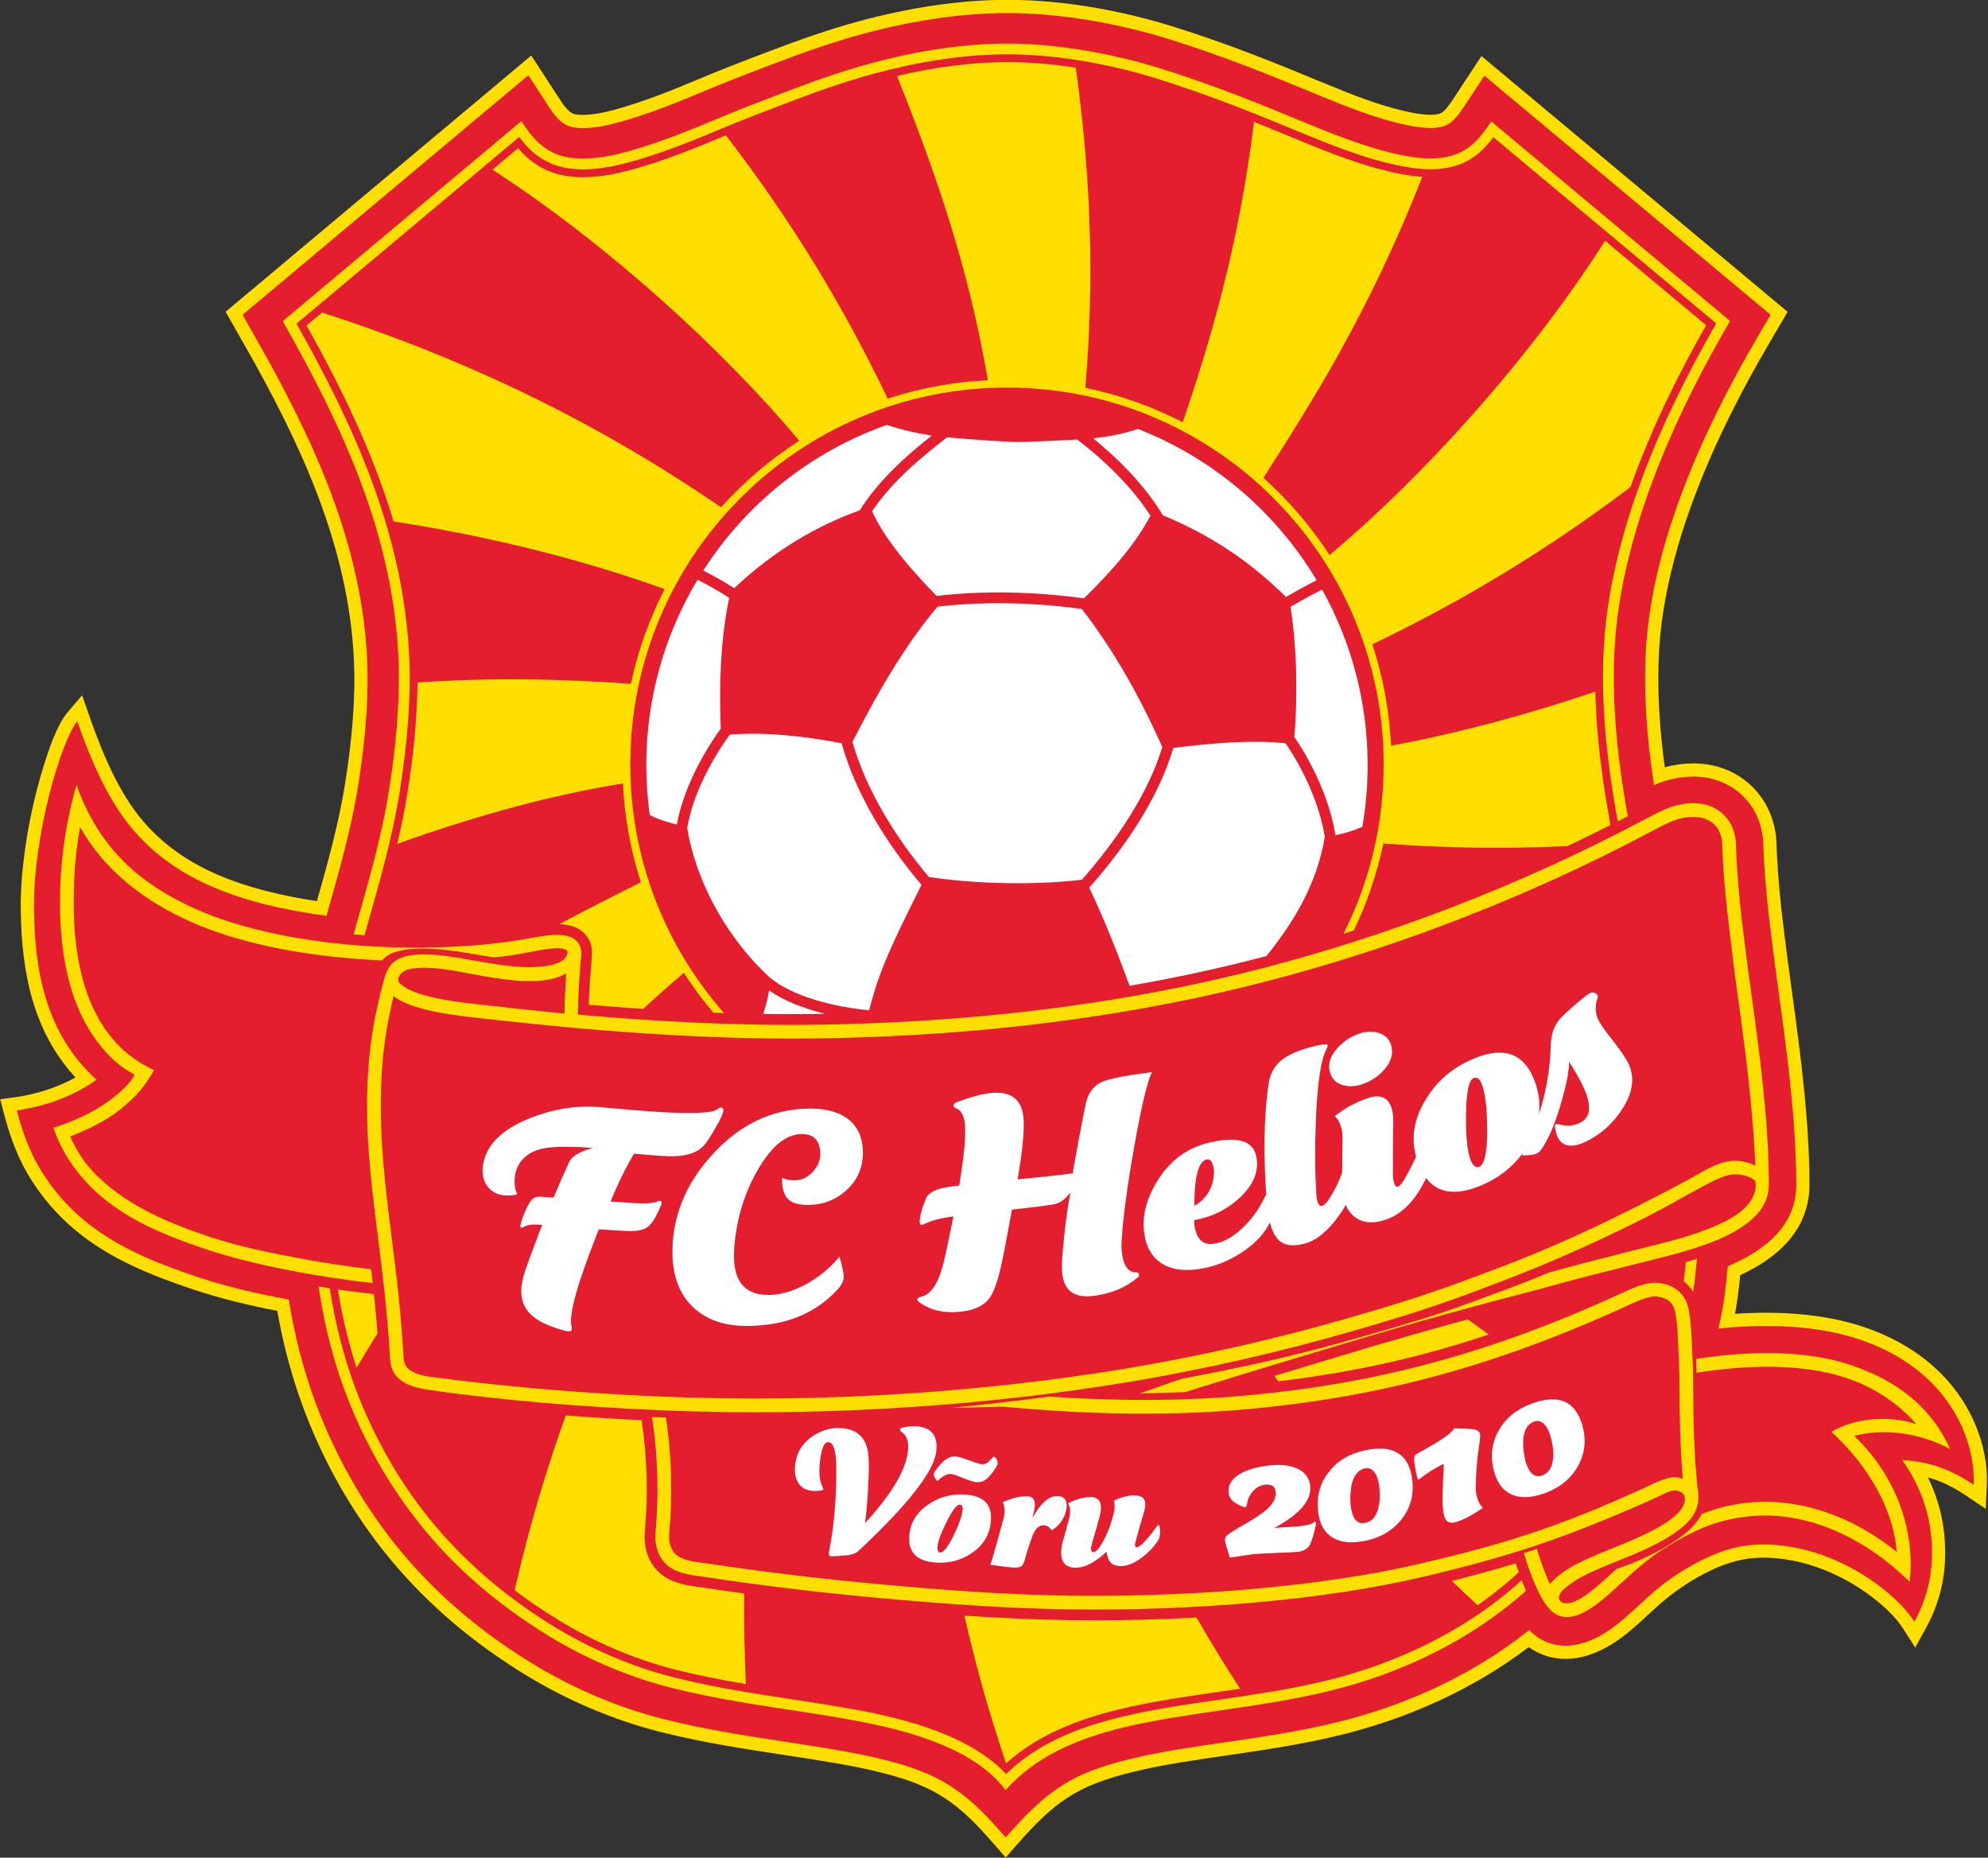
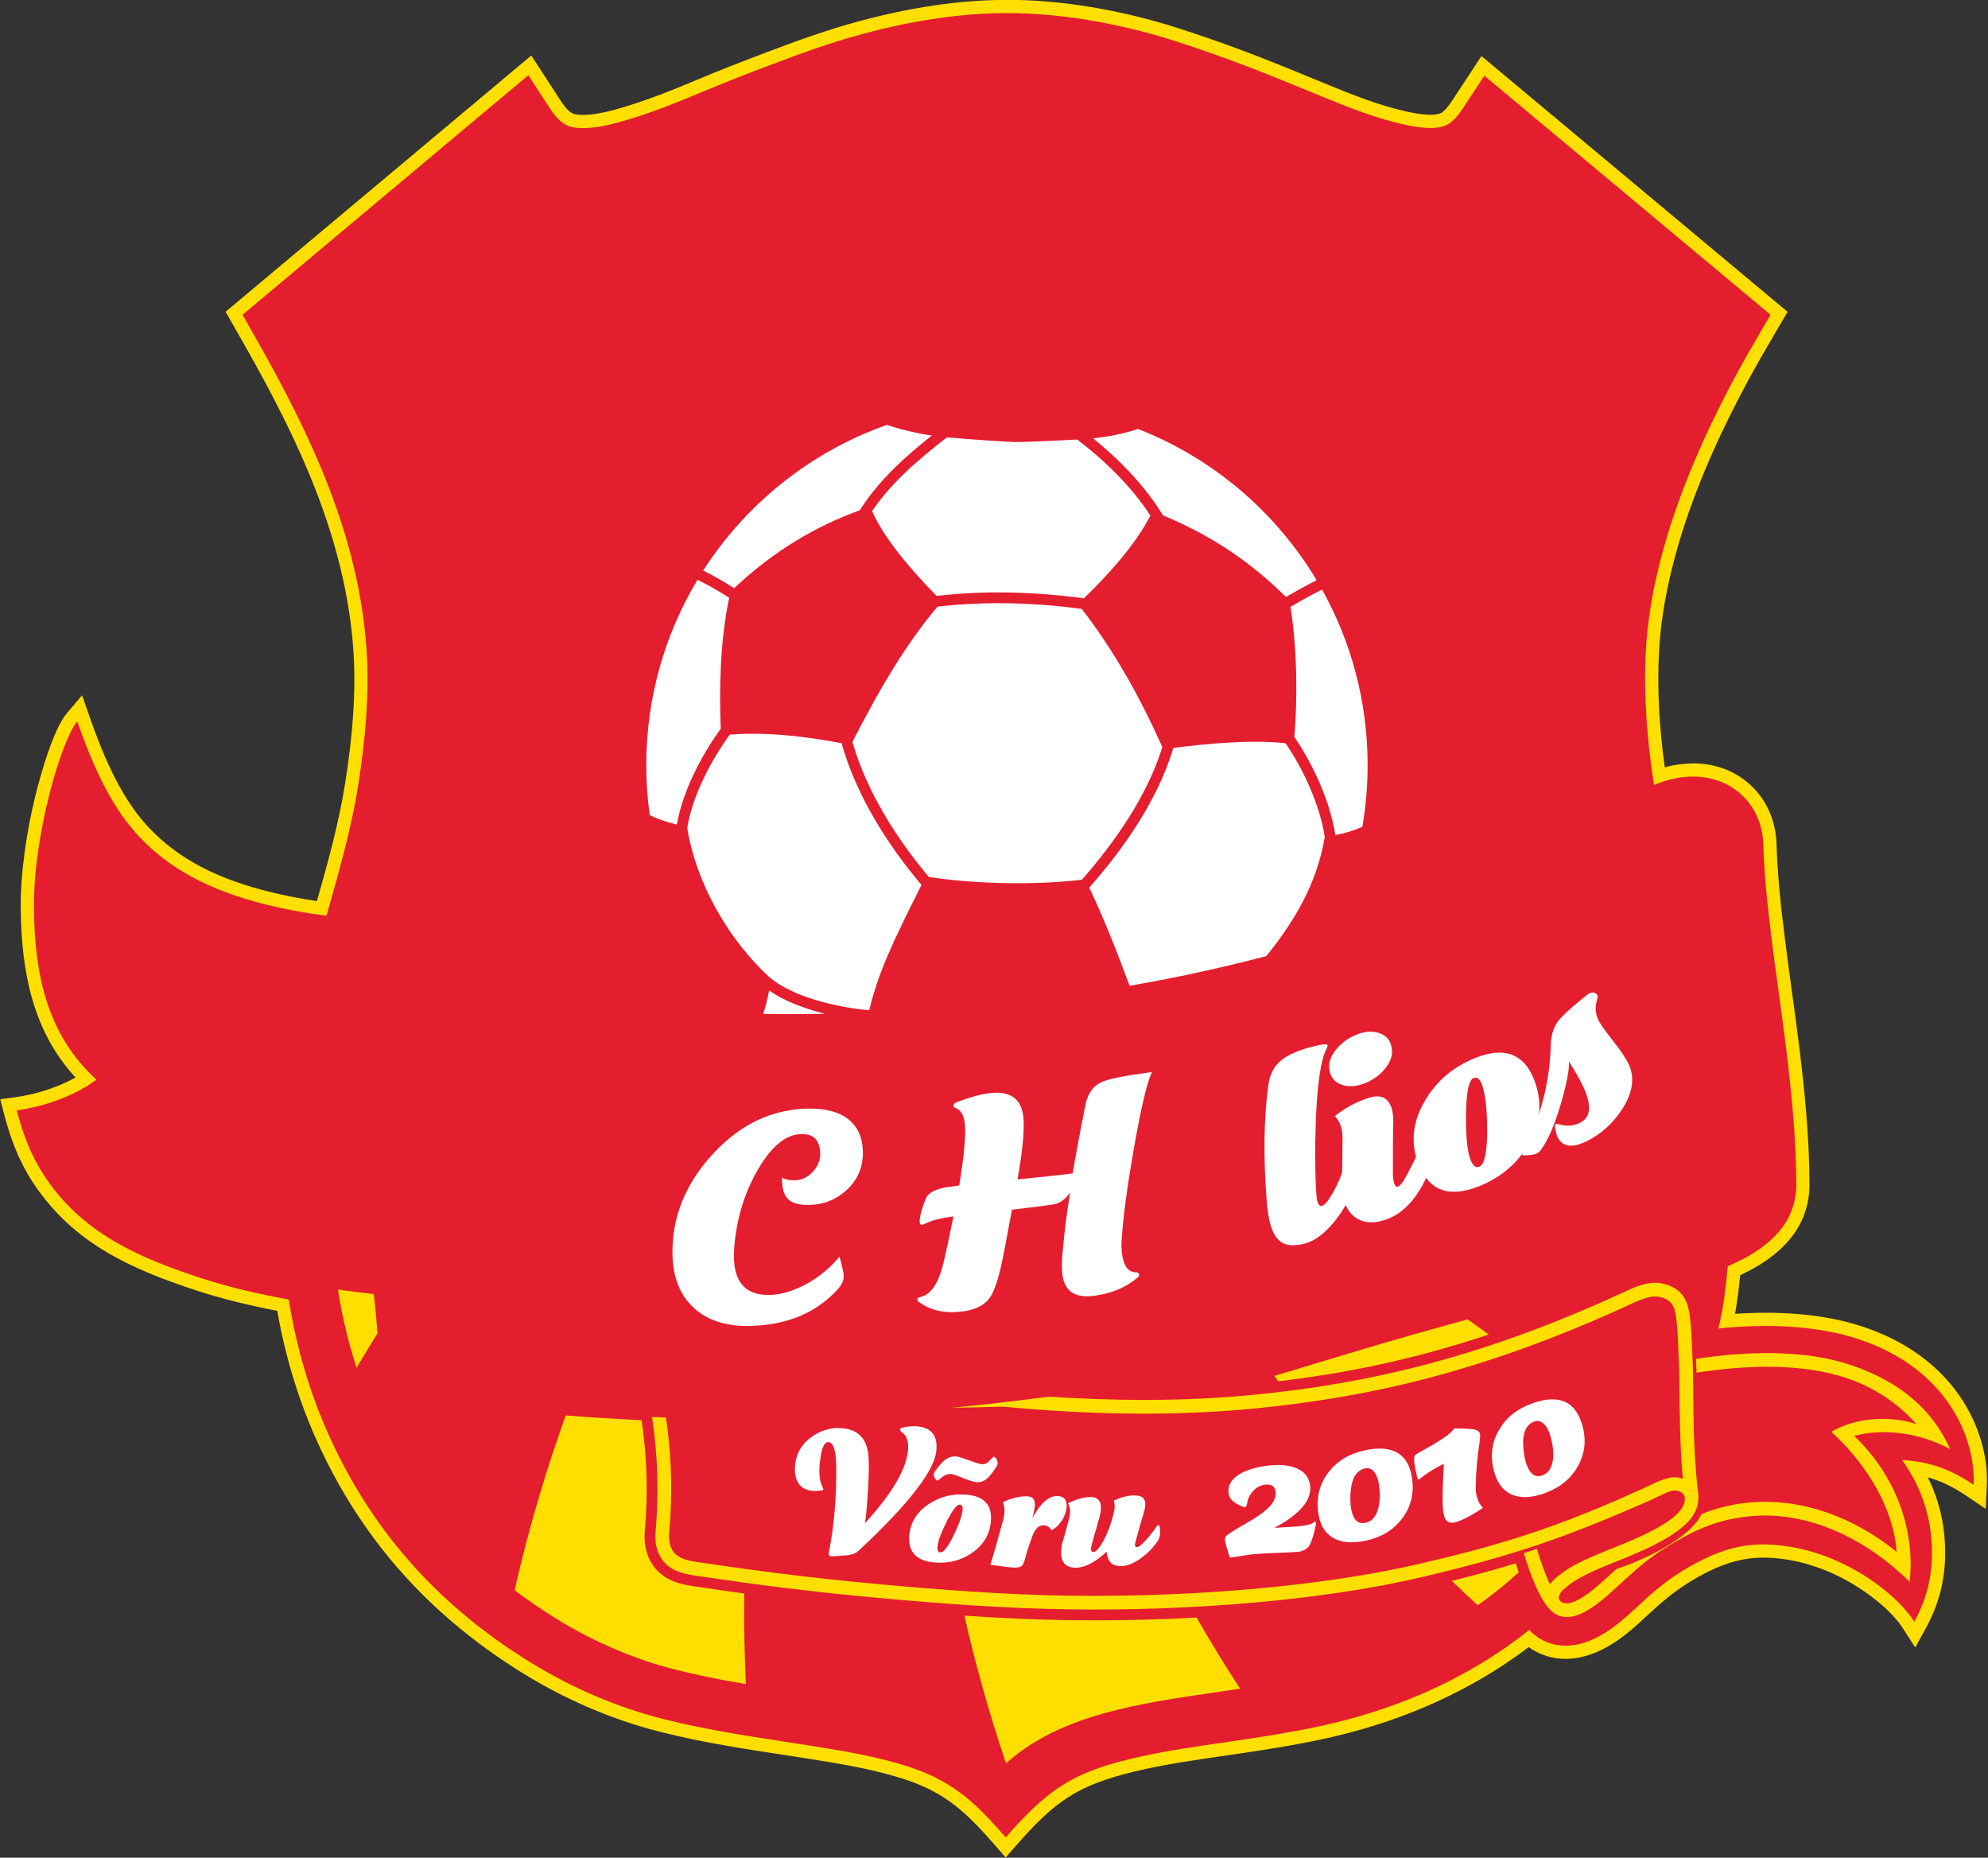
<svg xmlns="http://www.w3.org/2000/svg" width="567.3pt" height="530pt" viewBox="0 0 567.3 530" version="1.1">
  <rect x="0" y="0" width="567.3" height="530" fill="#333333" stroke="none" />
  <g id="surface1">
    <path style=" stroke:none;fill-rule:evenodd;fill:rgb(100%,87.5%,0%);fill-opacity:1;" d="M 496.59 363.805 C 496.223 367.484 495.781 371.188 495.113 374.832 C 507.344 374.004 520.383 374.734 531.84 378.586 C 543.176 382.395 553.203 389.09 559.824 399.188 C 564.504 406.328 567.359 415.195 566.965 423.781 L 566.656 430.488 L 561.094 426.73 C 557.504 424.309 553.977 422.555 550.141 421.492 C 553.531 428.363 555.176 435.746 555.07 443.734 C 554.973 451.145 553.152 457.977 549.59 464.477 L 546.531 470.039 L 543.109 464.695 C 539.91 459.695 533.742 454.902 528.711 451.906 C 521.305 447.504 512.801 444.641 504.152 444.406 C 498.094 444.238 492.879 445.707 487.504 448.367 C 483.188 450.508 479.215 453.062 475.477 456.105 C 471.715 459.168 468.344 462.684 464.578 465.762 C 458.547 470.688 450.754 474.637 442.762 472.84 C 440.379 472.305 438.184 471.312 436.246 469.91 C 420.148 482.133 401.328 490.473 381.711 495.188 C 371.465 497.648 361.047 499.215 350.621 500.734 C 341.555 502.055 332.43 503.305 323.52 505.469 C 307.172 509.438 300.91 514.039 289.82 526.691 L 286.984 529.934 L 284.148 526.688 C 276.309 517.707 270.355 511.727 258.684 507.812 C 249.926 504.875 240.562 503.328 231.465 501.883 C 220.316 500.117 209.137 498.586 198.078 496.309 C 194.797 495.633 191.523 494.891 188.273 494.066 C 174.734 490.625 161.562 484.961 149.664 477.652 C 125.984 463.109 107.496 444.164 94.531 419.5 C 86.926 405.035 81.941 389.98 79.117 373.977 C 71.082 372.438 63.055 370.52 55.301 367.938 C 43.281 363.941 31.168 359.09 21.367 350.852 C 16.578 346.824 12.641 342.348 9.23 337.098 C 5.344 331.117 2.906 324.598 1.133 317.719 L 0.07 313.605 L 4.281 313.043 C 9.992 312.281 16.277 310.34 21.547 307.402 C 9.426 294.27 6.168 277.484 5.922 259.719 C 5.848 254.387 6.262 249.008 6.957 243.723 C 8.047 235.395 9.875 226.922 12.34 218.891 C 13.672 214.543 16.215 206.848 19.168 203.371 L 23.426 198.363 L 25.594 204.566 C 29.152 214.738 33.832 226.117 40.906 234.367 C 50.41 245.449 63.215 251.07 77.156 254.5 C 81.535 255.578 85.977 256.422 90.438 257.082 C 93.57 246.027 96.664 234.934 98.469 223.574 C 100.48 210.945 101.742 197.773 100.801 184.992 C 98.484 153.453 85.02 125.23 69.629 98.16 L 64.383 88.941 L 151.605 15.844 L 159.434 27.871 C 160.379 29.324 161.746 31.543 163.344 32.336 C 164.922 33.113 168.762 32.688 170.453 32.414 C 173.449 31.926 176.398 31.055 179.297 30.156 C 185.988 28.078 192.508 25.465 198.965 22.738 C 205.465 19.992 212.051 17.465 218.648 14.957 C 227.414 11.625 236.242 8.445 245.305 6.012 C 258.977 2.34 273.199 -0.02 287.379 -0.043 C 303.227 -0.066 320.102 2.973 335.199 7.723 C 342.754 10.098 350.227 12.738 357.621 15.57 C 364.758 18.305 371.812 21.242 378.879 24.145 C 386.047 27.086 393.484 30.043 401.051 31.75 C 403.559 32.316 408.566 33.316 411.016 32.344 C 412.422 31.789 414.121 29.121 414.922 27.91 L 422.746 15.992 L 510.113 88.961 L 504.672 98.25 C 489.688 123.793 475.145 155.695 473.441 185.598 C 472.812 196.668 473.562 207.902 475.059 218.91 C 480.117 217.531 485.57 217.34 490.605 218.867 C 495.559 220.375 499.758 223.41 502.738 227.648 C 505.367 231.387 506.816 236.113 506.953 240.668 C 507.219 249.469 508.141 258.234 509.242 266.965 C 509.828 271.625 510.426 276.285 511.078 280.938 C 512.762 292.965 514.359 305.008 515.395 317.113 C 515.988 324.07 516.348 331.055 516.359 338.039 C 516.371 342.871 514.988 347.5 512.285 351.508 C 508.547 357.043 502.641 361 496.59 363.805 Z M 496.59 363.805 " />
    <path style=" stroke:none;fill-rule:evenodd;fill:rgb(89.452%,11.768%,18.431%);fill-opacity:1;" d="M 69.215 89.809 L 150.77 21.461 L 156.273 29.926 C 157.699 32.117 159.262 34.516 161.672 35.711 C 164.172 36.949 168.402 36.562 171.059 36.133 C 174.223 35.617 177.352 34.703 180.41 33.754 C 187.219 31.641 193.859 28.98 200.426 26.211 C 206.887 23.48 213.434 20.973 219.988 18.48 C 228.633 15.191 237.344 12.051 246.281 9.652 C 259.613 6.07 273.559 3.746 287.387 3.727 C 302.68 3.703 319.512 6.734 334.07 11.316 C 341.551 13.668 348.949 16.285 356.273 19.09 C 363.379 21.812 370.41 24.738 377.449 27.629 C 384.73 30.617 392.535 33.691 400.223 35.426 C 403.66 36.199 408.992 37.195 412.402 35.848 C 414.852 34.879 416.688 32.074 418.066 29.977 L 423.574 21.594 L 505.254 89.809 L 501.422 96.344 C 486.176 122.336 471.422 154.863 469.68 185.383 C 468.973 197.824 469.969 210.898 471.988 223.973 C 472.809 223.621 473.645 223.301 474.508 223.012 C 479.289 221.422 484.645 220.996 489.508 222.473 C 493.66 223.734 497.16 226.262 499.656 229.812 C 501.859 232.949 503.074 236.965 503.188 240.777 C 503.453 249.707 504.387 258.578 505.504 267.434 C 506.094 272.113 506.691 276.789 507.348 281.457 C 509.023 293.422 510.613 305.395 511.641 317.434 C 512.227 324.289 512.578 331.164 512.594 338.047 C 512.602 342.121 511.449 346.012 509.164 349.398 C 505.465 354.875 499.156 358.684 493.047 361.25 C 492.504 367.16 491.801 373.348 490.352 379.02 C 503.641 377.645 518.273 378 530.637 382.156 C 556.055 390.699 563.797 410.723 563.203 423.609 C 557.684 419.887 551.434 416.969 542.809 416.555 C 549.387 425.828 551.422 435.043 551.305 443.684 C 551.223 449.992 549.797 456.262 546.285 462.664 C 540.848 454.168 523.992 441.18 504.254 440.641 C 497.086 440.441 491.328 442.27 485.836 444.992 C 481.277 447.25 477.129 449.906 473.102 453.184 C 469.352 456.234 466.102 459.652 462.195 462.844 C 457.109 466.996 450.402 470.695 443.59 469.164 C 440.781 468.535 438.328 467.109 436.383 465.027 C 420.23 477.934 400.992 486.676 380.828 491.523 C 370.688 493.961 360.391 495.504 350.078 497.004 C 340.926 498.34 331.617 499.625 322.633 501.805 C 306.121 505.816 299.129 510.355 286.988 524.211 C 279.184 515.273 272.715 508.543 259.883 504.242 C 251.008 501.266 241.285 499.629 232.051 498.164 C 220.961 496.406 209.844 494.883 198.84 492.617 C 195.613 491.953 192.395 491.227 189.203 490.414 C 176.051 487.074 163.191 481.539 151.633 474.441 C 128.523 460.25 110.527 441.836 97.867 417.75 C 89.934 402.656 85.043 387.238 82.395 370.754 C 73.484 369.137 64.641 367.078 56.488 364.363 C 44.973 360.535 33.18 355.855 23.793 347.969 C 18.879 343.84 15.359 339.617 12.391 335.047 C 8.977 329.789 6.625 323.918 4.781 316.777 C 12.629 315.73 21.254 312.66 27.535 308.031 C 13.059 294.914 9.93 277.137 9.688 259.664 C 9.391 238.152 17.59 211.047 22.039 205.812 C 26.242 217.824 31.164 228.797 38.047 236.82 C 47.184 247.473 59.578 254.051 76.258 258.16 C 81.676 259.492 87.363 260.52 93.168 261.262 C 96.637 249.008 100.184 236.793 102.191 224.164 C 104.234 211.32 105.516 197.715 104.559 184.719 C 102.195 152.535 88.641 123.973 72.898 96.297 Z M 69.215 89.809 " />
-     <path style=" stroke:none;fill-rule:evenodd;fill:rgb(100%,87.5%,0%);fill-opacity:1;" d="M 80.676 91.621 L 148.773 34.551 C 151.797 39.195 154.137 41.711 157.703 43.477 C 161.895 45.555 167.254 45.562 172.492 44.711 C 176.062 44.133 179.59 43.125 183.062 42.047 C 190.148 39.848 197.074 37.086 203.906 34.199 C 210.184 31.551 216.727 29.039 223.172 26.59 C 231.602 23.383 239.992 20.352 248.605 18.039 C 262.734 14.246 275.766 12.438 287.398 12.422 C 299.652 12.402 315.914 14.73 331.387 19.598 C 338.688 21.895 345.926 24.453 353.07 27.191 C 360.121 29.895 367.199 32.84 374.051 35.652 C 382.609 39.168 390.84 42.227 398.254 43.902 C 404.797 45.375 410.719 45.883 415.691 43.918 C 419.871 42.266 422.562 39.172 425.547 34.641 L 493.699 91.566 C 480.297 114.43 462.719 150.047 460.754 184.625 C 459.965 198.508 461.121 214.336 464.512 232.852 C 463.559 233.348 462.605 233.84 461.652 234.328 C 461.176 231.75 460.73 229.168 460.316 226.586 C 458.109 212.719 456.879 198.488 457.68 184.449 C 459.484 152.75 473.961 119.609 489.738 92.262 L 426.148 39.152 C 423.688 42.441 420.879 45.176 416.82 46.777 C 410.73 49.188 403.797 48.305 397.578 46.902 C 389.199 45.012 380.82 41.758 372.883 38.496 C 365.93 35.641 358.988 32.754 351.973 30.066 C 344.879 27.348 337.715 24.812 330.465 22.531 C 317.086 18.324 301.465 15.473 287.406 15.496 C 274.633 15.516 261.715 17.703 249.402 21.012 C 240.855 23.305 232.523 26.324 224.258 29.465 C 217.844 31.906 211.426 34.363 205.102 37.031 C 198.172 39.961 191.164 42.75 183.973 44.984 C 180.367 46.102 176.719 47.141 172.984 47.746 C 167.535 48.633 161.398 48.738 156.34 46.234 C 152.797 44.48 150.355 42.039 148.16 39.078 L 84.613 92.336 C 100.754 120.988 114.105 150.328 116.547 183.586 C 117.574 197.531 116.254 212.02 114.062 225.801 C 111.836 239.828 107.816 253.238 104.016 266.805 C 102.977 266.734 101.934 266.652 100.895 266.562 C 104.715 252.973 108.719 239.828 111.027 225.32 C 113.289 211.098 114.434 196.781 113.48 183.809 C 111.113 151.566 98.504 122.965 80.676 91.621 Z M 484.234 359.137 C 483.961 362.125 483.633 365.363 483.18 368.559 C 482.449 367.387 481.539 366.395 480.469 365.578 C 480.691 363.754 480.879 361.926 481.051 360.098 C 482.117 359.789 483.176 359.473 484.234 359.137 Z M 435.469 453.844 C 419.613 467.977 399.855 477.496 378.738 482.574 C 358.797 487.363 338.215 488.562 320.52 492.863 C 307.184 496.102 295.488 501.105 286.938 510.734 C 281.688 503.656 273.074 498.98 262.727 495.508 C 242.941 488.867 216.227 487.801 191.406 481.492 C 178.852 478.301 166.766 472.984 156.316 466.566 C 134.73 453.312 117.797 436.176 105.785 413.336 C 98.742 399.938 93.598 385.242 90.91 367.043 C 91.973 367.215 93.035 367.383 94.098 367.543 C 96.504 383.141 101.016 397.652 108.508 411.902 C 120.16 434.074 136.66 450.887 157.926 463.945 C 168.449 470.41 180.188 475.469 192.164 478.512 C 195.18 479.277 198.215 479.965 201.266 480.594 C 212.09 482.82 223.027 484.309 233.934 486.039 C 243.863 487.613 254.16 489.387 263.711 492.594 C 272.152 495.43 280.914 499.496 287.094 506.125 C 296.066 497.387 307.629 492.828 319.797 489.875 C 329.164 487.598 338.809 486.25 348.344 484.859 C 358.285 483.41 368.242 481.934 378.02 479.582 C 398.727 474.605 418.449 465.168 434.223 450.828 C 434.586 451.758 434.965 452.684 435.363 453.602 Z M 435.469 453.844 " />
-     <path style=" stroke:none;fill-rule:evenodd;fill:rgb(100%,87.5%,0%);fill-opacity:1;" d="M 107.426 288.32 C 105.137 299.164 104.371 310.34 104.91 323.121 C 105.191 329.879 105.844 336.199 106.57 342.508 C 108.141 356.117 110.277 369.676 111.301 387.434 C 111.41 389.328 111.812 390.859 112.684 392.094 C 114.406 394.531 117.629 395.805 121.738 396.422 C 141.879 399.445 166.672 401.43 188.484 402.348 C 213.898 403.418 237.965 402.926 260.59 401.391 C 281.844 399.949 301.84 397.59 320.496 394.539 C 344.41 390.629 366.145 385.445 385.562 379.879 C 397.426 376.477 408.426 373.066 418.527 369.309 C 425.965 366.543 432.879 363.93 439.297 361.266 C 451.465 356.219 461.855 351.277 470.617 346.797 C 480.383 341.805 488.328 336.586 493.062 335.285 C 495.441 334.633 499.441 335.285 500.902 337.008 C 501.32 339.391 500.488 341.238 499.43 342.801 C 496.887 346.574 491.191 349.16 487.074 350.746 C 480.676 353.219 473.703 354.848 467.051 356.508 C 458.699 358.598 450.34 360.754 442.039 363.035 C 434.605 366.211 427.109 368.84 419.602 371.633 C 408.723 375.68 397.559 378.801 386.41 381.996 C 370.262 386.621 353.934 390.262 337.449 393.312 C 333.309 394.625 329.223 396.195 325.109 397.57 L 338.215 397.176 C 342.812 395.719 347.422 394.289 352.031 392.871 C 363.59 389.316 375.172 385.848 386.754 382.371 C 398.738 378.77 410.797 375.402 422.871 372.113 C 429.34 370.355 435.855 368.758 442.312 366.965 C 450.836 364.602 459.422 362.449 468.004 360.305 C 474.816 358.602 481.926 356.93 488.484 354.398 C 493.449 352.48 499.617 349.297 502.676 344.77 C 504.137 342.602 504.77 340.227 504.766 337.812 C 504.754 331.035 504.398 324.395 503.84 317.848 C 502.812 305.801 501.242 294.051 499.594 282.293 C 498.93 277.566 498.336 272.871 497.738 268.16 C 496.605 259.172 495.645 250.137 495.363 240.762 C 495.285 238.082 494.355 235.633 493.254 234.066 C 491.711 231.867 489.629 230.438 487.234 229.711 C 483.949 228.715 480.195 229.117 476.977 230.188 C 474.512 231.008 472.242 232.246 470.219 233.324 C 451.473 243.301 433.164 251.59 414.32 258.84 C 389.402 268.43 364.215 275.93 339.164 281.16 C 303.422 288.621 267.945 291.812 233.922 292.336 C 210.117 292.703 186.504 291.395 164.879 289.469 C 164.922 284.832 165.312 279.07 165.648 274.723 C 165.785 272.934 166.23 270.965 165.234 269.336 C 164.559 268.23 163.078 266.895 159.941 266.754 C 157.281 266.633 154.762 267.031 152.266 267.488 C 147.145 268.43 142.047 269.141 136.852 269.59 C 115.41 271.445 89.844 270.117 68.34 263.863 C 58.633 261.043 49.41 256.883 41.656 251.219 C 32.164 244.281 25.719 235.031 21.828 223.898 C 18.117 236.824 16.98 248.797 17.129 259.305 C 17.352 275.609 21.02 288.27 27.727 297.129 C 31.266 301.812 34.258 304.406 38.367 306.578 C 37.629 308.449 34.664 311.625 30.176 314.723 C 26.34 317.371 21.234 319.898 15.273 321.73 C 16.02 324.246 17.234 326.797 18.648 329.227 C 21.203 333.598 24.668 337.816 29.051 341.5 C 37.512 348.613 48.309 352.922 58.961 356.461 C 73.02 361.137 91.336 364.359 106.371 366.074 C 106.277 365.285 106.188 364.492 106.09 363.699 L 105.895 362.102 C 98.684 361.266 91.414 360.141 84.379 358.801 C 76.266 357.254 68.035 355.578 60.191 352.973 C 48.641 349.129 37.117 344.473 28.039 335.785 C 24.77 332.652 22.164 329.062 20.012 324.223 C 24.227 322.633 28.738 320.469 32.398 317.945 C 34.301 316.633 36.816 314.52 38.844 312.383 C 41.129 309.98 42.629 307.617 43.969 305.316 C 38.676 302.828 34.504 299.605 30.848 294.77 C 23.391 284.918 21.207 271.293 21.039 259.254 C 20.93 251.418 21.441 243.633 22.844 235.969 C 24.984 239.754 27.68 243.434 30.539 246.5 C 40.309 256.996 53.617 263.66 67.246 267.625 C 80.289 271.414 94.723 273.375 109.039 274.012 C 111.066 271.438 115.352 270.758 119.34 270.625 C 125.266 270.426 132.465 271.719 138.312 272.738 C 139.254 272.898 139.992 273.016 140.965 273.094 C 144.914 272.895 149.066 272 152.973 271.285 C 155.199 270.875 157.488 270.449 159.766 270.551 C 160.344 270.578 161.965 270.867 161.953 271.551 C 161.914 275.145 155.441 275.746 153.309 275.871 C 148.344 276.172 142.727 275.348 137.781 274.48 C 131.355 273.355 125.066 272.125 120.004 272.301 C 117.254 272.395 114.914 272.797 113.059 273.957 C 112.172 274.516 111.434 275.254 110.848 276.27 C 110.297 277.227 109.871 278.438 109.555 279.578 C 108.641 282.875 107.949 285.852 107.426 288.32 Z M 114.836 281.18 C 116.562 282.477 119.133 283.371 120.688 283.824 C 126.18 285.418 132.465 286.094 138.145 286.742 C 145.742 287.605 153.473 288.395 161.078 289.188 C 161.129 285.574 161.32 281.367 161.574 277.734 C 159.09 279.113 156.305 279.668 153.547 279.836 C 148.129 280.164 142.438 279.27 137.105 278.336 C 131.836 277.41 125.465 275.918 120.133 276.102 C 118.59 276.152 116.539 276.32 115.191 277.16 C 113.984 277.918 113.672 278.824 113.633 279.547 C 113.594 280.176 114.215 280.711 114.836 281.18 Z M 156.223 292.52 C 150.047 291.887 143.867 291.277 137.699 290.574 C 131.785 289.898 125.316 289.188 119.594 287.527 C 117.223 286.84 114.402 285.82 112.281 284.156 C 111.902 285.809 111.555 287.469 111.199 289.133 C 108.84 300.324 108.34 311.547 108.82 322.957 C 109.09 329.297 109.664 335.598 110.398 341.898 C 111.215 348.895 112.129 355.871 112.973 362.863 C 113.949 370.965 114.68 379.059 115.152 387.207 C 115.215 388.25 115.449 389.297 116.129 390.117 C 117.445 391.695 120.617 392.512 122.535 392.766 C 144.559 395.711 166.445 397.504 188.648 398.438 C 212.535 399.441 236.473 399.105 260.32 397.484 C 280.258 396.133 300.145 393.898 319.867 390.676 C 341.68 387.109 363.238 382.207 384.484 376.117 C 395.465 372.965 406.453 369.625 417.164 365.641 C 423.93 363.121 430.691 360.656 437.398 357.887 C 448.066 353.477 458.605 348.543 468.836 343.312 C 473.316 341.02 477.684 338.762 482.109 336.359 C 486.328 334.066 490.941 330.816 495.949 331.195 C 497.684 331.328 499.438 331.789 500.879 332.508 C 500.742 327.781 500.344 322.891 499.941 318.18 C 498.93 306.344 497.367 294.598 495.719 282.84 C 494.926 277.199 494.262 271.605 493.59 266.016 C 492.59 257.691 491.703 249.367 491.453 240.879 C 491.406 239.355 490.93 237.457 490.051 236.203 C 487.406 232.445 482.129 232.602 478.215 233.902 C 476.066 234.617 474.051 235.719 472.059 236.777 C 453.789 246.504 435.039 255.062 415.723 262.492 C 391.129 271.961 365.773 279.602 339.965 284.992 C 305.109 292.266 269.566 295.703 233.984 296.25 C 213.297 296.566 192.566 295.613 171.941 293.941 C 166.691 293.516 161.465 293.055 156.223 292.52 Z M 156.223 292.52 " />
    <path style=" stroke:none;fill-rule:evenodd;fill:rgb(100%,87.5%,0%);fill-opacity:1;" d="M 186.047 404.258 C 187.773 415.219 188.016 426.531 187.074 436.992 C 186.742 440.707 187.711 444.066 190.184 446.34 C 193.242 449.145 197.641 449.383 201.539 449.969 C 217.84 452.414 233.695 454.34 250.34 455.855 C 268.52 457.516 286.828 458.887 305.09 459.148 C 339.738 459.641 377.621 456.609 406.148 449.852 C 431.465 443.852 446.047 438.992 471.062 427.961 C 473.449 426.906 476.305 425.246 477.711 425.246 C 479.422 425.246 480.512 426.023 480.746 427.086 C 480.949 428.027 480.609 429.191 479.973 430.242 C 477.531 434.285 468.496 438.27 464.129 440.086 C 460.82 441.465 457.465 442.746 454.184 444.188 C 451.203 445.492 448.051 447.008 445.461 448.984 C 444.285 449.875 443.203 450.852 442.262 451.922 C 440.766 448.695 439.574 445.281 438.57 441.867 C 437.484 442.277 435.934 442.77 434.836 443.109 C 435.863 446.457 436.84 449.309 438.18 452.371 C 439.402 455.164 440.754 457.582 442.172 459.016 C 443.137 460.176 444.305 460.867 445.641 461.164 C 449.012 461.922 452.82 460.027 457.242 456.414 C 460.879 453.445 464.934 449.297 469.504 445.625 C 471.43 444.074 473.453 442.699 475.574 441.387 C 479.766 438.793 484.402 436.254 488.949 434.746 C 494.797 432.809 500.508 432.273 504.973 432.395 C 518.09 432.754 532.445 439.008 544.934 451.277 C 546.566 437.285 541.438 421.367 529.109 409.652 C 537.816 407.363 547.895 408.848 556.492 413.41 C 551.059 401.289 541.133 393.805 528.145 389.438 C 515.566 385.207 499.652 385.277 483.977 387.695 L 484.133 391.633 C 497.77 389.488 513.906 388.781 526.898 393.148 C 534.895 395.836 541.652 400.371 546.852 406.312 C 540.008 403.922 529.863 404.18 522.578 408.496 C 530.258 415.395 540.07 427.965 541.246 442.75 C 530.922 434.406 518.352 428.848 505.086 428.48 C 498.348 428.297 491.82 429.449 485.559 431.941 C 482.09 439.281 467.902 445.508 461.273 447.621 C 459.133 449.582 457.008 451.555 454.766 453.383 C 453.219 454.648 449.973 457.164 447.504 457.398 C 444.879 457.641 443.922 455.719 445.941 453.723 C 446.504 453.172 447.129 452.633 447.836 452.098 C 451.938 448.965 458.922 446.496 465.633 443.699 C 473.004 440.633 480.578 436.605 483.266 432.156 C 484.824 429.578 484.887 427.137 484.379 424.27 C 483.395 414.668 483.199 405.547 483.172 395.246 C 483.164 391.055 482.969 387.004 482.773 382.957 C 482.621 379.809 482.52 376.664 481.844 373.457 C 480.879 368.883 477.762 366.695 473.648 366.062 C 470.02 365.5 465.715 367.578 463.398 368.648 C 440.738 379.098 419.965 386.316 399.586 391.125 C 385.637 394.414 371.879 396.543 357.816 397.93 C 337.219 399.957 316.977 399.633 299.391 398.457 C 289.754 399.719 280.148 400.809 271.531 401.652 C 276.422 401.562 281.309 401.453 286.195 401.316 C 310.047 403.562 334.34 404.172 358.199 401.824 C 372.445 400.422 386.547 398.219 400.48 394.934 C 422.812 389.664 444.223 381.801 465.039 372.203 C 467.133 371.234 470.68 369.562 473.051 369.93 C 475.758 370.348 477.43 371.492 478.016 374.266 C 478.629 377.18 478.723 380.18 478.863 383.145 C 479.059 387.18 479.254 391.215 479.258 395.254 C 479.281 404.113 479.449 413.105 480.211 421.898 C 479.52 421.676 478.758 421.445 477.879 421.441 C 475.309 421.441 471.852 423.301 469.484 424.379 C 457.316 429.922 447.273 434.031 435.773 437.816 C 425.734 441.121 415.379 443.766 405.078 446.152 C 393.906 448.746 382.629 450.523 371.23 451.898 C 358.637 453.414 345.949 454.363 333.277 454.871 C 323.855 455.246 314.383 455.383 304.914 455.242 C 286.855 454.977 268.746 453.602 250.77 451.957 C 234.512 450.469 218.301 448.527 202.117 446.098 C 199.336 445.68 194.988 445.438 192.836 443.457 C 191.141 441.906 190.777 439.531 190.973 437.344 C 191.945 426.516 191.684 415.289 190.035 404.426 C 188.703 404.371 187.379 404.316 186.047 404.258 Z M 186.047 404.258 " />
-     <path style=" stroke:none;fill-rule:evenodd;fill:rgb(100%,87.5%,0%);fill-opacity:1;" d="M 309.703 110.621 C 319.516 112.656 328.848 116 337.512 120.465 C 345.074 98.129 353.414 70.848 357.84 34.77 C 362.586 36.668 367.305 38.625 372.031 40.566 C 380.16 43.902 388.496 47.145 397.09 49.082 C 399.938 49.727 402.895 50.25 405.859 50.441 C 390.586 89.441 373.98 115.23 360.535 136.332 C 367.746 142.793 374.102 150.195 379.398 158.348 C 405.84 136.211 436.465 102.535 458.023 68.688 L 486.863 92.777 C 478.738 107.023 471.035 122.723 465.266 138.957 C 436.973 160.375 411.656 174.184 391.613 183.816 C 394.629 192.988 396.465 202.688 396.949 212.746 C 415.07 209.395 435.254 204.121 455.246 197.301 C 455.48 207.23 456.551 217.152 458.109 226.938 C 458.559 229.758 459.047 232.574 459.574 235.383 C 455.508 237.441 451.41 239.445 447.289 241.391 C 427.234 242.359 409.719 241.777 394.746 240.641 C 392.926 249.34 390.074 257.66 386.324 265.469 C 385.344 265.785 384.359 266.098 383.371 266.406 C 390.703 251.875 394.84 235.453 394.84 218.07 C 394.84 158.711 346.703 110.574 287.344 110.574 C 227.988 110.574 179.852 158.711 179.852 218.07 C 179.852 245.25 189.945 270.07 206.59 289 C 205.574 288.969 204.559 288.934 203.547 288.895 C 200.512 285.309 197.699 281.527 195.141 277.57 C 191.289 280.809 187.422 284.234 183.527 287.844 C 178.352 287.496 173.18 287.098 168.012 286.656 C 168.133 282.75 168.41 278.852 168.715 274.957 C 168.922 272.305 169.344 270.16 167.855 267.73 C 166.18 264.992 163.18 263.824 160.086 263.684 C 159.922 263.676 159.762 263.668 159.602 263.664 C 167.508 259.398 175.426 255.449 182.871 251.691 C 179.992 242.746 178.227 233.301 177.754 223.516 C 157.949 226.707 136.852 232.348 113.348 240.746 C 114.484 235.926 115.488 231.07 116.273 226.152 C 117.914 215.836 119.059 205.254 119.137 194.727 C 139.754 193.277 159.738 193.613 180.023 195.102 C 182.051 185.582 185.316 176.516 189.641 168.086 C 167.652 160.062 140.172 153.027 112.297 148.781 C 106.504 129.32 97.578 110.934 87.473 92.859 L 91.887 89.16 C 144.344 106.07 180.789 127.648 205.746 144.715 C 212.297 137.445 219.797 131.051 228.055 125.734 C 206.344 99.789 173.617 69.863 140.52 48.402 L 147.84 42.27 C 149.941 44.738 152.309 46.734 155.344 48.238 C 160.859 50.965 167.398 50.918 173.344 49.953 C 177.184 49.332 180.926 48.27 184.637 47.117 C 191.898 44.863 198.969 42.051 205.973 39.094 C 206.359 38.93 206.754 38.766 207.137 38.605 C 225.988 63.074 240.695 87.449 253.305 113.727 C 262.379 110.77 271.965 108.961 281.898 108.473 C 276.219 75.586 267.094 49.637 255.969 21.664 C 266.262 19.262 276.863 17.75 287.41 17.73 C 293.801 17.723 300.41 18.293 306.98 19.316 C 311.422 51.164 312.27 80.715 309.703 110.621 Z M 309.703 110.621 " />
    <path style=" stroke:none;fill-rule:evenodd;fill:rgb(100%,100%,100%);fill-opacity:1;" d="M 324.738 122.383 C 346.141 130.734 364.062 146.047 375.723 165.535 C 372.766 167.031 369.84 168.648 366.965 170.305 C 357.512 160.973 346.676 153.18 331.863 147.02 C 326.93 138.891 319.703 131.348 311.953 125.066 C 315.617 124.668 320.305 123.883 324.738 122.383 Z M 377.266 168.203 C 385.547 183.031 390.266 200.109 390.266 218.293 C 390.266 224.293 389.746 230.168 388.762 235.887 C 386.438 236.918 383.828 237.73 381.066 238.254 C 379.633 228.922 374.906 218.355 369.363 210.27 C 370.215 199.926 370.262 185.922 368.266 173.105 C 371.219 171.398 374.223 169.734 377.266 168.203 Z M 217.773 289.266 C 218.43 287.367 219.012 285.191 219.469 282.586 C 223.797 285.605 229.562 287.781 235.445 289.234 L 233.879 289.262 C 228.508 289.344 223.141 289.344 217.773 289.266 Z M 322.344 281.242 C 318.879 271.914 315.289 262.605 310.824 253.246 C 320.879 241.875 330.469 228.027 334.816 213.398 C 343.574 212.242 356.992 210.918 366.859 212.059 C 372.145 219.785 376.699 229.941 378.039 238.809 C 375.816 251.965 369.52 262.68 361.379 272.762 C 353.812 274.75 346.195 276.551 338.535 278.148 C 333.156 279.273 327.758 280.301 322.344 281.242 Z M 185.402 232.516 C 184.762 227.867 184.422 223.121 184.422 218.293 C 184.422 198.953 189.762 180.859 199.047 165.402 C 202.133 166.934 205.141 168.652 208.078 170.555 C 205.32 183.699 205.266 197.711 205.676 207.891 C 199.988 215.777 194.812 225.812 193.148 235.246 C 190.445 234.566 187.605 233.691 185.402 232.516 Z M 200.672 162.777 C 212.93 143.68 231.328 128.906 253.074 121.223 C 256.648 122.438 261.027 123.516 265.895 124.262 C 258.598 130.043 251.551 136.363 246.34 144.074 C 246.004 144.57 245.676 145.074 245.359 145.578 C 233.047 150.023 220.883 157.074 209.504 167.809 C 206.629 165.961 203.684 164.285 200.672 162.777 Z M 219.492 278.727 C 208.34 268.473 198.801 252.668 196.102 236.223 C 197.594 227.105 202.719 217.223 208.254 209.578 C 218.57 208.793 229.43 210.004 240.164 212.039 C 244.172 226.531 253.098 240.859 262.961 252.457 C 254.324 269.625 250.703 277.441 248.031 288.227 C 238.609 287.371 226.117 284.434 219.492 278.727 Z M 243.254 211.652 C 251.258 195.977 258.965 183.172 267.535 173.078 C 281.223 171.484 295.031 171.906 308.695 173.723 C 317.84 185.52 325.34 198.938 331.684 213.137 C 327.41 226.996 318.238 240.176 308.711 250.996 C 291.703 252.938 274.414 251.672 265.074 250.203 C 255.695 239.109 247.156 225.441 243.254 211.652 Z M 270.234 124.773 C 277.867 125.465 287.102 126.027 289.598 126.113 C 291.324 126.168 300.555 125.773 307.391 125.398 C 315.352 131.457 322.996 138.957 328.281 147.094 C 324.27 154.812 317.637 162.594 309.316 170.703 C 295.363 168.832 281.266 168.395 267.281 170.012 C 258.035 160.617 251.859 152.539 248.859 145.84 L 248.891 145.797 C 254.477 137.527 262.359 130.859 270.234 124.773 Z M 270.234 124.773 " />
    <path style=" stroke:none;fill-rule:evenodd;fill:rgb(100%,87.5%,0%);fill-opacity:1;" d="M 353.879 481.781 C 349.547 475.137 345.387 468.332 341.445 461.48 C 338.816 461.625 336.188 461.75 333.559 461.852 C 324.062 462.23 314.551 462.359 305.047 462.223 C 295.09 462.082 285.137 461.613 275.199 460.945 C 278.133 473.887 281.953 487.887 287.016 502.879 L 287.156 503.012 C 296.223 494.914 307.52 490.555 319.266 487.699 C 328.73 485.398 338.391 484.051 348.02 482.645 C 349.973 482.359 351.926 482.074 353.879 481.781 Z M 353.879 481.781 " />
    <path style=" stroke:none;fill-rule:evenodd;fill:rgb(100%,87.5%,0%);fill-opacity:1;" d="M 212.844 480.465 C 212.426 471.832 212.289 463.168 212.391 454.629 C 208.617 454.113 204.848 453.574 201.086 453.012 C 196.398 452.309 191.805 452 188.102 448.602 C 184.766 445.539 183.617 441.137 184.012 436.719 C 184.949 426.289 184.672 415.543 183.078 405.18 C 175.855 404.828 168.645 404.379 161.438 403.828 C 156.297 418.117 151.172 434.648 146.855 453.684 C 150.738 456.633 154.82 459.414 159.094 462.039 C 169.449 468.398 180.934 473.352 192.715 476.344 C 195.695 477.102 198.699 477.781 201.715 478.402 C 205.41 479.164 209.121 479.836 212.844 480.465 Z M 212.844 480.465 " />
    <path style=" stroke:none;fill-rule:evenodd;fill:rgb(100%,87.5%,0%);fill-opacity:1;" d="M 101.754 390.223 C 103.746 386.859 105.742 383.578 107.734 380.391 C 107.441 376.66 107.09 372.93 106.695 369.207 L 106.023 369.129 C 102.816 368.766 99.613 368.352 96.418 367.891 C 97.633 375.551 99.379 382.969 101.754 390.223 Z M 101.754 390.223 " />
    <path style=" stroke:none;fill-rule:evenodd;fill:rgb(100%,87.5%,0%);fill-opacity:1;" d="M 424.836 380.727 C 422.809 379.297 420.809 377.855 418.828 376.406 C 408.402 379.266 397.992 382.203 387.637 385.316 C 379.637 387.715 371.641 390.113 363.652 392.539 C 364.02 393.051 364.391 393.562 364.762 394.082 C 376.238 392.719 387.609 390.789 398.879 388.129 C 407.672 386.055 416.312 383.57 424.836 380.727 Z M 414.301 451.031 C 416.691 453.336 419.145 455.652 421.672 457.977 C 425.773 455.113 429.691 451.977 433.387 448.562 C 433.09 447.719 432.801 446.867 432.523 446.012 C 426.496 447.855 420.414 449.5 414.301 451.031 Z M 414.301 451.031 " />
-     <path style=" stroke:none;fill-rule:evenodd;fill:rgb(100%,100%,100%);fill-opacity:1;" d="M 200.879 326.781 C 198.848 329.062 195.289 330.082 190.188 329.848 C 187.941 329.75 184.852 329.512 180.922 329.133 C 178.555 333.125 176.32 337.672 174.215 342.781 C 174.215 342.781 176.266 342.922 180.371 343.199 C 184.203 343.461 186.66 343.297 187.746 342.699 C 187.922 342.613 188.09 342.57 188.254 342.582 C 188.852 342.621 188.961 343.098 188.566 344.004 C 187.254 347.16 186.012 349.164 184.855 350.023 C 183.699 350.879 181.855 351.273 179.336 351.211 C 178.121 351.184 175.301 351.02 170.867 350.719 C 167.738 358.699 165.633 364.605 164.547 368.434 C 163.18 373.18 162.68 376.473 163.051 378.312 C 163.133 378.703 163.172 379.008 163.152 379.227 C 163.109 379.828 162.496 379.98 161.305 379.68 C 157.094 378.566 154.023 377.203 152.102 375.586 C 149.652 373.551 148.547 370.863 148.773 367.523 C 148.867 366.156 149.191 364.613 149.746 362.891 C 150.578 360.363 152.23 355.883 154.703 349.453 C 153.938 349.398 153.145 349.375 152.316 349.371 C 151.328 349.359 150.523 349.512 149.895 349.828 C 149.27 350.141 148.902 350.293 148.797 350.285 C 148.465 350.266 148.41 349.82 148.637 348.957 C 149.008 347.496 149.766 345.652 150.91 343.418 C 151.672 341.988 152.758 341.32 154.18 341.414 L 157.961 341.672 C 158.945 339.266 160.441 335.848 162.449 331.422 C 163.277 329.773 165.539 328.469 169.23 327.512 C 164.363 327.125 160.34 327.07 157.16 327.348 C 153.977 327.625 151.508 328.559 149.754 330.145 C 147.992 331.727 147.031 333.754 146.863 336.215 C 146.754 337.805 146.914 339.078 147.344 340.043 C 147.539 340.441 147.605 340.664 147.547 340.715 C 147.484 340.82 147.148 340.91 146.539 340.977 C 145.762 341.09 144.988 341.121 144.223 341.066 C 142.035 340.918 140.344 340.074 139.156 338.535 C 137.969 337 137.508 335.109 137.77 332.875 C 138.441 327.035 142.797 322.465 150.828 319.164 C 157.504 316.484 164.066 315.363 170.523 315.805 C 170.852 315.828 172.863 316.004 176.551 316.34 C 180.238 316.672 183.426 316.93 186.109 317.113 C 197.383 317.883 203.641 317.621 204.887 316.328 C 205.121 316.07 205.406 315.953 205.734 315.977 C 206.227 316.008 206.453 316.301 206.422 316.848 C 206.359 317.668 205.59 319.348 204.094 321.887 C 202.781 324.215 201.711 325.848 200.879 326.781 Z M 200.879 326.781 " />
    <path style=" stroke:none;fill-rule:evenodd;fill:rgb(100%,100%,100%);fill-opacity:1;" d="M 246.23 328.699 C 246.281 332.977 244.77 336.547 241.703 339.41 C 238.633 342.27 234.984 343.723 230.762 343.77 C 227.906 343.805 225.91 343.207 224.773 341.984 C 223.633 340.762 223.102 338.781 223.184 336.035 C 224.176 336.52 225.387 336.75 226.812 336.734 C 228.734 336.715 230.426 335.926 231.891 334.375 C 233.355 332.82 234.074 331.082 234.055 329.164 C 234.012 325.375 232.234 323.504 228.723 323.543 C 224.277 323.594 220.105 327.016 216.203 333.809 C 212.297 340.602 210.062 348.117 209.496 356.355 C 208.934 364.762 211.922 369.117 218.453 369.43 C 221.965 369.609 225.742 368.633 229.781 366.504 C 233.652 364.43 236.914 361.758 239.57 358.488 C 240.371 361.5 240.777 363.359 240.785 364.074 C 240.797 365.336 240.18 366.633 238.934 367.965 C 232.699 374.73 224.23 378.172 213.531 378.293 C 206.891 378.367 201.645 376.586 197.789 372.953 C 193.934 369.316 191.969 364.207 191.895 357.625 C 191.777 347.145 195.637 337.66 203.473 329.176 C 211.309 320.691 220.438 316.391 230.863 316.273 C 235.363 316.223 238.941 317.117 241.594 318.953 C 244.637 321.113 246.184 324.363 246.23 328.699 Z M 246.23 328.699 " />
    <path style=" stroke:none;fill-rule:evenodd;fill:rgb(100%,100%,100%);fill-opacity:1;" d="M 328.738 305.848 C 327.379 308.562 325.672 315.758 323.605 327.438 C 321.605 338.781 320.426 347.699 320.055 354.199 C 319.992 355.422 320.035 356.574 320.176 357.656 C 320.648 361.289 322.035 363.066 324.34 362.988 C 324.672 363 324.887 363.164 324.984 363.48 C 325.141 363.848 325.047 364.164 324.695 364.43 C 321.371 367.289 317.191 369.043 312.148 369.699 C 306.781 370.398 303.789 368.391 303.176 363.672 C 302.973 362.102 302.969 360.172 303.172 357.883 C 303.789 350.801 304.547 344.914 305.422 340.223 C 304.012 342.117 302.504 343.223 300.891 343.543 C 299.336 343.855 295.297 344.379 288.773 345.117 C 287.328 353.082 286.289 358.453 285.66 361.238 C 284.645 365.723 283.527 368.793 282.305 370.438 C 280.754 372.461 278.238 373.695 274.766 374.148 C 269.723 374.805 265.555 373.914 262.262 371.473 C 261.961 371.238 261.789 371.012 261.762 370.793 C 261.715 370.414 262.035 370.152 262.734 370.008 C 265.629 369.355 267.777 366.18 269.188 360.484 C 269.977 357.238 270.938 352.758 272.07 347.043 C 268.438 347.516 265.691 348.23 263.828 349.188 C 263.004 349.629 262.547 349.492 262.453 348.789 C 262.422 348.52 262.43 348.16 262.48 347.711 C 262.715 346.082 263.285 344.16 264.215 341.945 C 264.922 340.199 267.176 339.078 270.969 338.586 L 273.734 338.227 C 275.172 329.355 275.695 323.43 275.309 320.434 C 274.996 318.035 274.121 316.605 272.68 316.129 C 272.336 316.008 272.145 315.812 272.109 315.543 C 272.047 315.039 272.379 314.668 273.117 314.406 C 276.746 313.051 279.781 312.215 282.219 311.898 C 288.074 311.137 291.336 313.289 291.988 318.348 C 292.43 321.723 291.891 327.758 290.379 336.473 C 296.91 335.844 302.156 335.273 306.117 334.758 C 306.879 330.027 308.129 323.332 309.871 314.668 C 310.59 311.711 312.094 309.723 314.387 308.707 C 316.422 307.781 321.199 306.828 328.738 305.848 Z M 328.738 305.848 " />
-     <path style=" stroke:none;fill-rule:evenodd;fill:rgb(100%,100%,100%);fill-opacity:1;" d="M 362.445 341.762 C 362.879 344.082 363.098 345.609 363.098 346.344 C 363.102 347.074 362.809 347.988 362.219 349.082 C 360.797 351.898 358.426 354.469 355.113 356.793 C 351.797 359.121 348.27 360.723 344.531 361.598 C 339.566 362.766 335.484 362.539 332.289 360.922 C 329.449 359.391 327.637 356.941 326.848 353.578 C 325.621 348.344 326.664 342.941 329.977 337.375 C 333.566 331.293 338.59 327.496 345.055 325.98 C 352.961 324.125 357.422 325.363 358.434 329.688 C 359.395 333.801 357.902 337.758 353.945 341.559 C 350.254 345.016 345.859 347.203 340.777 348.113 C 340.766 349.016 340.852 349.871 341.039 350.672 C 341.777 353.82 343.516 355.219 346.254 354.859 C 348.926 354.512 351.645 353.059 354.395 350.496 C 357.148 347.934 359.348 344.883 360.996 341.344 C 361.227 340.895 361.453 340.645 361.664 340.594 C 362.039 340.504 362.301 340.895 362.445 341.762 Z M 346.379 335.219 C 346.469 334.41 346.422 333.605 346.23 332.805 C 345.867 331.254 345.23 330.586 344.324 330.801 C 341.973 331.352 340.805 335.738 340.82 343.961 C 342.184 343.301 343.379 342.262 344.398 340.84 C 345.578 339.152 346.238 337.281 346.379 335.219 Z M 346.379 335.219 " />
    <path style=" stroke:none;fill-rule:evenodd;fill:rgb(100%,100%,100%);fill-opacity:1;" d="M 378.477 299.387 C 376.91 302.383 375.922 309.102 375.496 319.535 C 375.195 327.312 375.234 334.258 375.613 340.367 C 375.648 341.324 375.754 342.098 375.91 342.68 C 376.203 343.738 376.672 344.18 377.301 344.004 C 377.883 343.844 378.555 343.172 379.312 341.996 C 381.164 339.203 382.785 335.59 384.184 331.156 C 384.367 330.594 384.566 330.281 384.777 330.223 C 385.148 330.121 385.438 330.438 385.641 331.18 C 386.367 333.602 386.773 335.27 386.855 336.188 C 386.938 337.105 386.754 338.086 386.297 339.121 C 384.766 342.852 382.773 346.168 380.328 349.066 C 377.695 352.133 375.109 354.016 372.566 354.719 C 369.762 355.492 367.57 355.457 365.996 354.609 C 364.422 353.762 363.262 351.988 362.516 349.289 C 362.02 347.488 361.66 345.164 361.445 342.316 C 360.496 329.809 360.652 318.934 361.922 309.691 C 362.273 306.859 363.336 304.613 365.098 302.957 C 366.863 301.301 369.652 299.945 373.465 298.891 C 376.906 297.938 378.695 297.699 378.828 298.176 C 378.887 298.391 378.77 298.793 378.477 299.387 Z M 378.477 299.387 " />
    <path style=" stroke:none;fill-rule:evenodd;fill:rgb(100%,100%,100%);fill-opacity:1;" d="M 408.52 325.719 C 408.973 327.477 409.203 328.715 409.211 329.434 C 409.215 330.152 409.004 331.102 408.574 332.277 C 405.371 340.871 400.988 346.102 395.426 347.969 C 392.363 349.02 389.789 348.992 387.699 347.887 C 385.762 346.898 384.398 345.18 383.602 342.73 C 383.176 341.426 382.945 340.004 382.902 338.457 C 383.004 334.852 383.07 330.188 383.113 324.465 C 383.062 321.828 382.324 319.82 380.895 318.438 C 383.824 316.102 387.012 314.375 390.453 313.254 C 393.898 312.137 396.109 313.09 397.094 316.113 C 397.398 317.055 397.562 318.184 397.59 319.5 C 397.512 322.812 397.473 327.926 397.473 334.848 C 397.516 336.043 397.641 336.957 397.844 337.582 C 398.098 338.363 398.465 338.68 398.93 338.527 C 399.449 338.355 400.078 337.633 400.816 336.355 C 403.453 331.691 405.34 327.562 406.477 323.961 C 406.652 323.445 406.848 323.148 407.055 323.082 C 407.523 322.93 408.012 323.809 408.52 325.719 Z M 396.914 298.008 C 397.695 300.406 397.078 302.77 395.066 305.094 C 393.352 307.094 391.191 308.52 388.59 309.367 C 386.711 309.977 384.945 310.059 383.301 309.613 C 381.398 309.078 380.172 307.949 379.605 306.23 C 378.828 303.828 379.469 301.457 381.531 299.117 C 383.301 297.102 385.465 295.676 388.016 294.844 C 389.84 294.254 391.574 294.18 393.219 294.625 C 395.129 295.16 396.355 296.285 396.914 298.008 Z M 396.914 298.008 " />
    <path style=" stroke:none;fill-rule:evenodd;fill:rgb(100%,100%,100%);fill-opacity:1;" d="M 437.77 308.004 C 440.195 314.156 439.711 320.227 436.309 326.207 C 433.133 331.867 428.344 335.961 421.934 338.484 C 413.492 341.812 407.785 339.715 404.82 332.188 C 402.434 326.137 403.047 320.078 406.645 314.016 C 409.941 308.367 414.77 304.289 421.129 301.785 C 429.316 298.555 434.863 300.629 437.77 308.004 Z M 422.855 309.301 C 422.254 307.773 421.469 307.203 420.504 307.582 C 419.133 308.125 418.41 311.625 418.344 318.086 C 418.273 324.547 418.754 328.926 419.777 331.227 C 420.41 332.68 421.184 333.227 422.098 332.867 C 423.629 332.266 424.387 328.762 424.391 322.355 C 424.359 316.316 423.848 311.965 422.855 309.301 Z M 422.855 309.301 " />
    <path style=" stroke:none;fill-rule:evenodd;fill:rgb(100%,100%,100%);fill-opacity:1;" d="M 455.871 284.723 C 455.094 286.996 455.184 289.117 456.148 291.086 C 456.68 292.168 458.066 294.125 460.309 296.961 C 462.555 299.797 464.07 302.086 464.867 303.832 C 466.551 307.645 465.879 311.875 462.852 316.531 C 460.199 320.578 456.828 323.598 452.746 325.602 C 448.613 327.625 445.852 327.211 444.453 324.355 C 444.234 323.914 444.047 323.277 443.879 322.441 C 443.672 321.387 443.684 320.797 443.93 320.676 C 444.078 320.605 444.434 320.645 444.996 320.797 C 447.316 321.426 449.402 321.199 451.246 320.113 C 454.102 318.469 454.191 314.918 451.52 309.457 C 450.602 307.59 449.348 305.398 447.754 302.887 C 447.754 305.629 446.965 309.676 445.371 315.031 C 443.633 320.945 441.727 325.328 439.645 328.176 C 439.199 328.762 438.594 329.148 437.836 329.336 C 437.121 329.504 436.164 329.605 434.965 329.645 C 434.254 329.688 434.137 329.258 434.609 328.355 C 439.586 319.086 442.223 309.039 442.531 298.215 C 442.609 294.883 443.59 292.25 445.48 290.316 C 447.371 288.387 449.879 286.195 453.012 283.746 C 453.727 283.211 454.379 283.047 454.965 283.246 C 455.797 283.574 456.098 284.066 455.871 284.723 Z M 455.871 284.723 " />
    <path style=" stroke:none;fill-rule:evenodd;fill:rgb(100%,100%,100%);fill-opacity:1;" d="M 267.148 414.25 C 266.383 419.965 259.027 429.34 245.07 442.375 C 244.34 443.086 243.309 443.527 241.977 443.699 C 241.91 443.723 240.766 443.812 238.547 443.961 C 237.742 444.012 237.23 444.023 237.012 443.996 C 236.539 443.93 236.398 443.441 236.59 442.531 C 237.719 436.898 238.379 430.75 238.57 424.082 C 238.703 419.961 238.664 417.031 238.453 415.289 C 238.109 412.59 237.355 411.309 236.191 411.441 C 235.191 411.531 234.477 413.164 234.055 416.34 C 233.605 419.703 233.789 422.266 234.605 424.027 C 234.855 424.547 234.977 424.836 234.969 424.898 C 234.945 425.059 234.711 425.172 234.254 425.238 C 233.242 425.395 232.336 425.414 231.52 425.305 C 229.672 425.051 228.363 424.195 227.605 422.734 C 226.844 421.273 226.641 419.434 227.004 417.219 C 227.527 413.992 229.238 411.445 232.133 409.578 C 234.895 407.789 237.84 407.105 240.969 407.531 C 245.199 408.109 247.488 410.781 247.84 415.547 C 247.992 417.508 247.949 420.59 247.711 424.793 C 247.488 428.805 247.199 432.062 246.836 434.566 C 254.789 425.855 258.895 418.754 259.148 413.258 C 259.254 411.043 258.676 409.508 257.422 408.66 C 257.008 408.375 256.824 408.094 256.863 407.809 C 256.895 407.551 257.062 407.398 257.355 407.34 C 259.172 406.906 260.777 406.789 262.188 406.98 C 266.07 407.508 267.723 409.934 267.148 414.25 Z M 267.148 414.25 " />
    <path style=" stroke:none;fill-rule:evenodd;fill:rgb(100%,100%,100%);fill-opacity:1;" d="M 282.77 433.898 C 282.469 437.73 280.672 440.773 277.383 443.031 C 274.297 445.18 270.758 446.094 266.781 445.781 C 261.547 445.371 259.109 442.82 259.477 438.133 C 259.773 434.363 261.629 431.355 265.047 429.105 C 268.195 426.996 271.742 426.098 275.688 426.41 C 280.77 426.809 283.129 429.305 282.77 433.898 Z M 284.48 418.211 C 283.352 420.035 282.355 421.285 281.492 421.965 C 280.629 422.648 279.691 422.949 278.684 422.867 C 277.926 422.809 276.637 422.414 274.82 421.68 C 273.008 420.945 271.895 420.566 271.484 420.531 C 270.379 420.445 269.227 420.961 268.027 422.078 C 267.754 422.309 267.602 422.441 267.566 422.469 C 267.473 422.465 267.32 422.355 267.117 422.148 C 266.648 421.633 266.438 421.105 266.477 420.57 C 266.504 420.316 266.578 420.082 266.723 419.871 C 267.938 418.148 269.004 416.977 269.906 416.344 C 270.812 415.715 271.805 415.445 272.879 415.527 C 273.445 415.574 274.656 415.938 276.504 416.625 C 278.355 417.312 279.551 417.68 280.09 417.723 C 280.719 417.77 281.234 417.652 281.641 417.367 C 281.906 417.195 282.438 416.695 283.234 415.867 C 283.547 415.508 283.848 415.531 284.133 415.938 C 284.73 416.812 284.848 417.57 284.48 418.211 Z M 274.68 430.773 C 274.785 429.828 274.523 429.328 273.891 429.277 C 273.039 429.211 271.773 430.855 270.098 434.215 C 268.422 437.57 267.555 439.98 267.504 441.441 C 267.465 442.363 267.727 442.844 268.297 442.891 C 269.242 442.965 270.531 441.328 272.16 437.984 C 273.676 434.852 274.516 432.449 274.68 430.773 Z M 274.68 430.773 " />
    <path style=" stroke:none;fill-rule:evenodd;fill:rgb(100%,100%,100%);fill-opacity:1;" d="M 304.383 429.695 C 304.359 430.93 303.965 432.203 303.195 433.52 C 302.328 434.934 301.289 435.953 300.078 436.578 C 299.484 435.594 298.652 435.121 297.586 435.168 C 296.285 435.238 295.262 436.34 294.512 438.469 C 293.59 441.016 292.898 443.176 292.445 444.953 C 292.199 445.855 291.898 446.469 291.535 446.785 C 291.176 447.102 290.477 447.25 289.441 447.23 C 288.438 447.211 286.164 446.941 282.613 446.418 C 283.684 442.996 284.949 438.559 286.41 433.102 C 286.801 431.258 286.719 429.746 286.16 428.566 C 288.641 427.414 290.945 426.859 293.086 426.898 C 294.602 426.93 295.348 427.707 295.316 429.23 C 295.301 430.043 295.066 431.336 294.613 433.113 C 296.895 428.871 299.262 426.773 301.723 426.82 C 303.531 426.855 304.422 427.816 304.383 429.695 Z M 304.383 429.695 " />
    <path style=" stroke:none;fill-rule:evenodd;fill:rgb(100%,100%,100%);fill-opacity:1;" d="M 330.973 436.051 C 331.156 437.602 330.949 438.816 330.348 439.699 C 329.113 441.492 327.602 443.055 325.812 444.391 C 323.746 445.93 321.844 446.73 320.102 446.793 C 318.805 446.84 317.805 446.559 317.102 445.949 C 316.398 445.336 315.953 444.258 315.773 442.707 C 312.617 445.648 309.773 447.164 307.242 447.258 C 304.395 447.359 302.922 446.031 302.82 443.27 C 302.789 442.445 302.883 441.488 303.094 440.398 C 303.633 438.664 304.32 436.191 305.152 432.98 C 305.316 432.211 305.387 431.543 305.367 430.973 C 305.34 430.176 305.137 429.484 304.77 428.895 C 307.008 427.766 309.062 427.164 310.93 427.098 C 313.016 427.023 314.094 427.953 314.164 429.891 C 314.18 430.301 314.148 430.766 314.074 431.273 C 313.973 432.012 313.613 433.438 312.992 435.559 C 312.176 438.32 311.672 440.105 311.477 440.906 C 311.145 442.188 311.355 442.816 312.117 442.789 C 312.59 442.773 313.234 442.16 314.047 440.957 C 314.855 439.75 315.629 438.227 316.352 436.391 C 316.844 435.164 317.355 433.508 317.879 431.422 C 318.156 430.301 318.148 429.203 317.855 428.133 C 319.754 427.207 321.59 426.711 323.363 426.648 C 325.609 426.566 326.762 427.32 326.816 428.906 C 326.84 429.543 326.727 430.324 326.477 431.254 C 325.738 433.668 324.883 436.703 323.906 440.359 C 323.773 441.062 323.965 441.406 324.469 441.391 C 324.785 441.379 325.203 441.141 325.727 440.676 C 327.012 439.516 328.41 437.859 329.922 435.707 C 330.219 435.285 330.445 435.07 330.605 435.062 C 330.762 435.059 330.887 435.387 330.973 436.051 Z M 330.973 436.051 " />
    <path style=" stroke:none;fill-rule:evenodd;fill:rgb(100%,100%,100%);fill-opacity:1;" d="M 375.496 435.059 C 374.863 437.922 374.285 439.824 373.758 440.77 C 373.039 441.91 371.93 442.562 370.438 442.73 C 369.672 442.816 367.641 442.918 364.34 443.039 C 361.047 443.16 358.734 443.297 357.414 443.441 C 356.508 443.543 355.414 443.703 354.137 443.914 C 352.547 444.164 351.488 444.316 350.965 444.375 C 350.121 441.855 349.656 440.227 349.574 439.496 C 349.508 438.902 349.699 438.402 350.145 438 C 350.758 437.473 352.484 436.395 355.336 434.77 C 358.18 433.145 360.227 431.766 361.473 430.637 C 363.363 428.941 364.215 427.273 364.031 425.633 C 363.855 424.062 362.863 423.379 361.055 423.578 C 359.699 423.73 358.547 424.336 357.59 425.398 C 356.629 426.461 356.062 427.617 355.887 428.875 C 355.797 429.594 355.59 429.969 355.273 430.004 C 355.137 430.02 354.898 429.957 354.566 429.816 C 352.215 428.914 350.898 427.719 350.629 426.23 C 350.234 424.012 351.227 422.152 353.594 420.648 C 355.703 419.352 358.551 418.504 362.133 418.105 C 365.09 417.773 367.598 417.988 369.656 418.746 C 372.156 419.707 373.562 421.402 373.871 423.844 C 374.367 427.957 370.961 431.98 363.648 435.906 C 367.922 435.641 370.277 435.484 370.73 435.434 C 372.988 435.18 374.324 434.836 374.734 434.402 C 374.895 434.242 375.047 434.156 375.18 434.141 C 375.391 434.117 375.512 434.246 375.539 434.523 C 375.555 434.664 375.547 434.844 375.496 435.059 Z M 375.496 435.059 " />
    <path style=" stroke:none;fill-rule:evenodd;fill:rgb(100%,100%,100%);fill-opacity:1;" d="M 402.945 421.785 C 403.578 426.176 402.594 430.039 400.004 433.379 C 397.523 436.586 394.074 438.648 389.656 439.57 C 385.852 440.363 382.797 440.105 380.48 438.793 C 378.047 437.398 376.609 434.973 376.172 431.512 C 375.605 427.074 376.605 423.223 379.18 419.957 C 381.656 416.75 385.129 414.684 389.578 413.754 C 397.496 412.102 401.949 414.781 402.945 421.785 Z M 393.531 423.695 C 393.336 422.227 392.926 421.059 392.312 420.18 C 391.59 419.109 390.664 418.695 389.531 418.93 C 386.59 419.543 385.191 422.723 385.352 428.465 C 385.383 429.285 385.473 430.074 385.633 430.832 C 386.227 433.684 387.57 434.895 389.66 434.457 C 391.406 434.094 392.602 432.785 393.242 430.535 C 393.781 428.664 393.879 426.383 393.531 423.695 Z M 393.531 423.695 " />
    <path style=" stroke:none;fill-rule:evenodd;fill:rgb(100%,100%,100%);fill-opacity:1;" d="M 422.23 411.336 C 421.508 416.008 421.141 420.387 421.129 424.469 C 421.109 425.344 421.219 426.207 421.449 427.055 C 421.809 428.375 422.383 429.422 423.172 430.191 C 420.016 432.324 417.43 433.68 415.414 434.266 C 413.664 434.777 412.555 434.168 412.09 432.441 C 411.762 431.254 411.621 429.402 411.66 426.879 C 411.711 423.988 411.828 420.898 412.02 417.609 C 409.398 418.902 407.27 420.211 405.633 421.531 C 405.156 421.914 404.887 422.113 404.816 422.133 C 404.641 422.145 404.465 421.773 404.297 421.02 C 403.816 418.855 403.566 417.34 403.551 416.473 C 403.547 415.926 403.598 415.551 403.703 415.34 C 403.809 415.129 404.113 414.883 404.617 414.598 C 408.367 412.523 410.945 410.984 412.34 409.984 C 413.562 409.145 414.445 408.32 414.988 407.52 C 416.398 407.5 418.195 407.574 420.383 407.742 C 421.492 407.949 422.129 408.359 422.297 408.969 C 422.414 409.41 422.395 410.199 422.23 411.336 Z M 422.23 411.336 " />
    <path style=" stroke:none;fill-rule:evenodd;fill:rgb(100%,100%,100%);fill-opacity:1;" d="M 451.48 406.453 C 452.734 410.707 452.324 414.672 450.238 418.352 C 448.254 421.883 445.137 424.422 440.895 425.973 C 437.246 427.305 434.18 427.492 431.703 426.527 C 429.094 425.5 427.32 423.305 426.391 419.941 C 425.188 415.633 425.621 411.68 427.695 408.078 C 429.688 404.547 432.816 402 437.09 400.438 C 444.688 397.66 449.48 399.668 451.48 406.453 Z M 442.438 409.703 C 442.027 408.281 441.461 407.18 440.727 406.402 C 439.855 405.449 438.879 405.168 437.797 405.566 C 434.965 406.598 434.047 409.945 435.035 415.605 C 435.18 416.41 435.387 417.18 435.652 417.902 C 436.652 420.641 438.156 421.645 440.16 420.91 C 441.84 420.297 442.828 418.832 443.137 416.516 C 443.402 414.586 443.172 412.312 442.438 409.703 Z M 442.438 409.703 " />
  </g>
</svg>